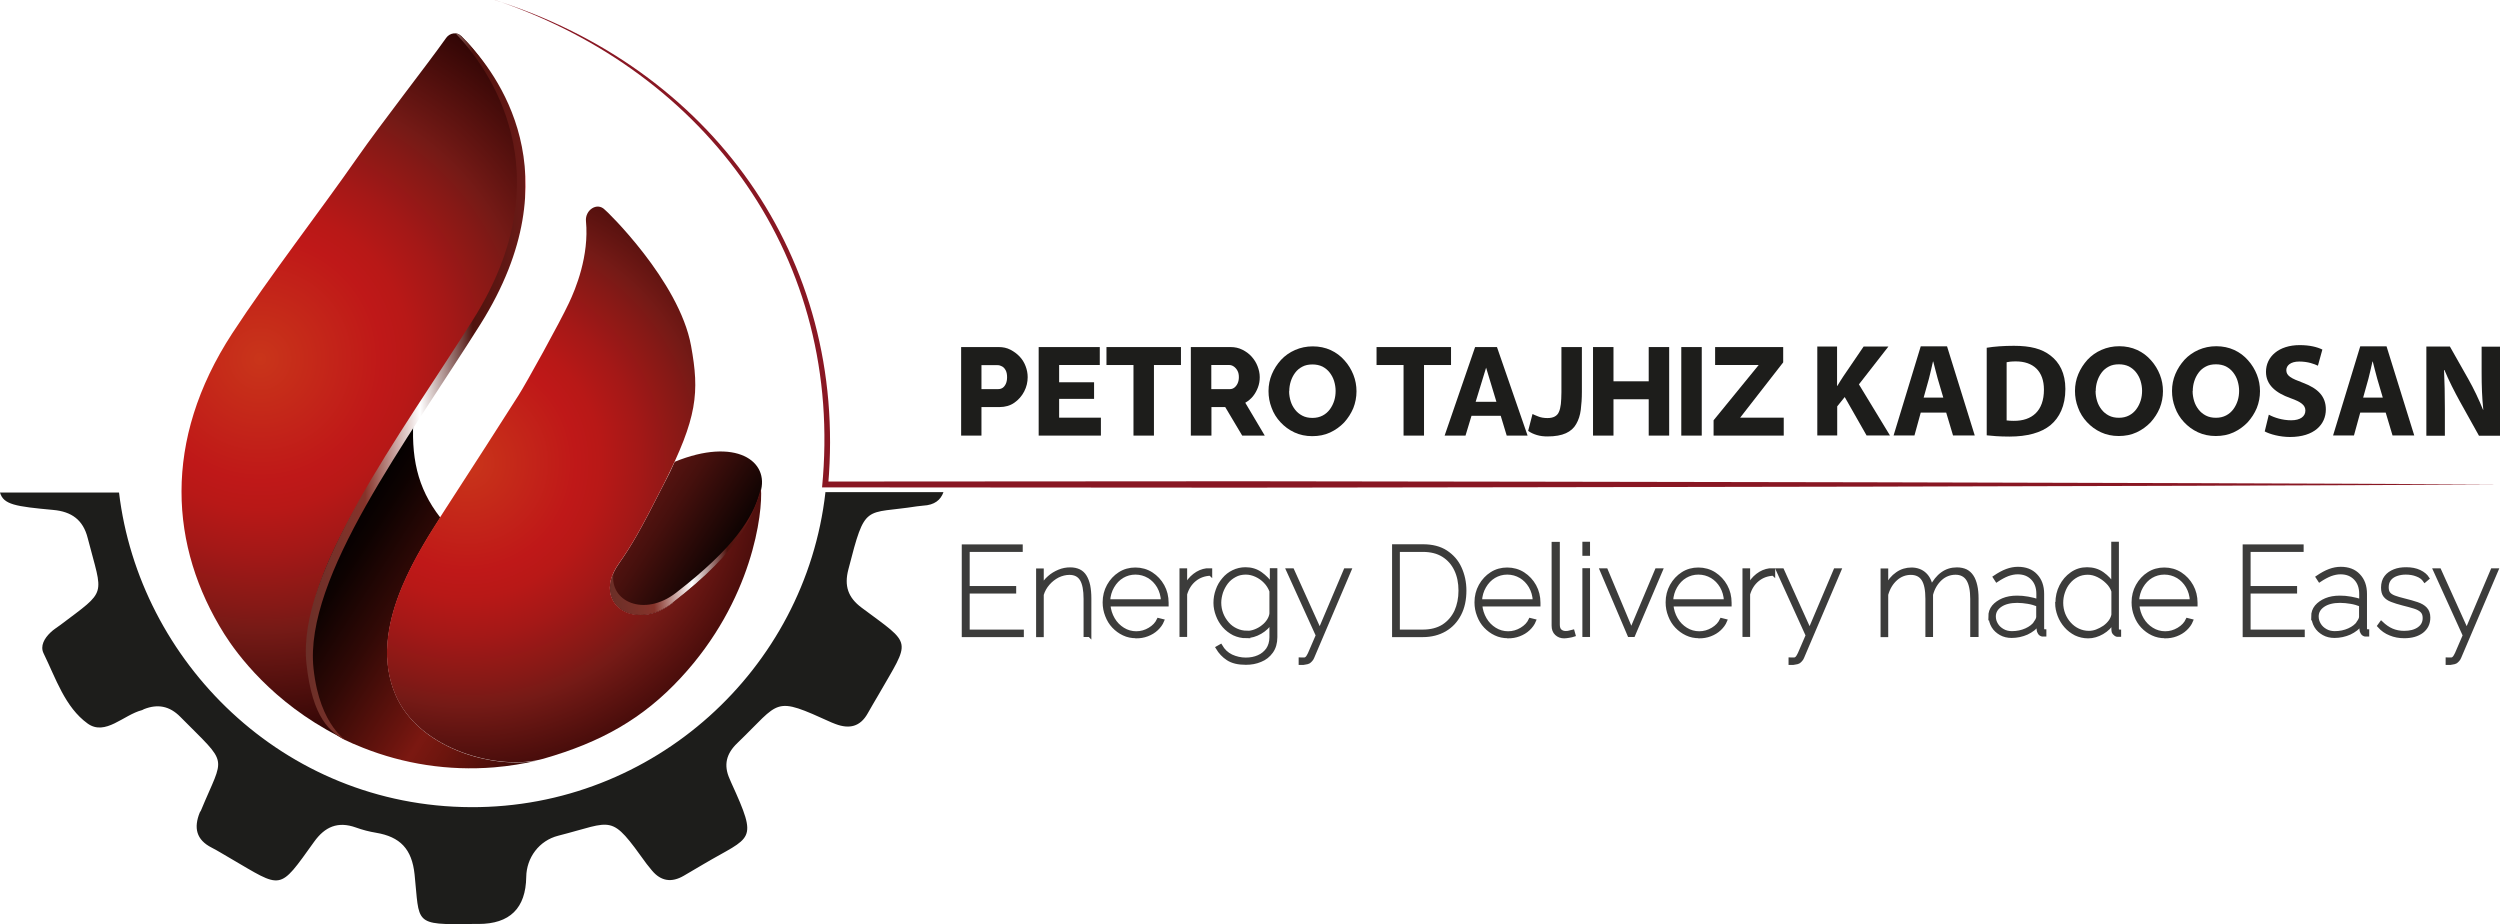
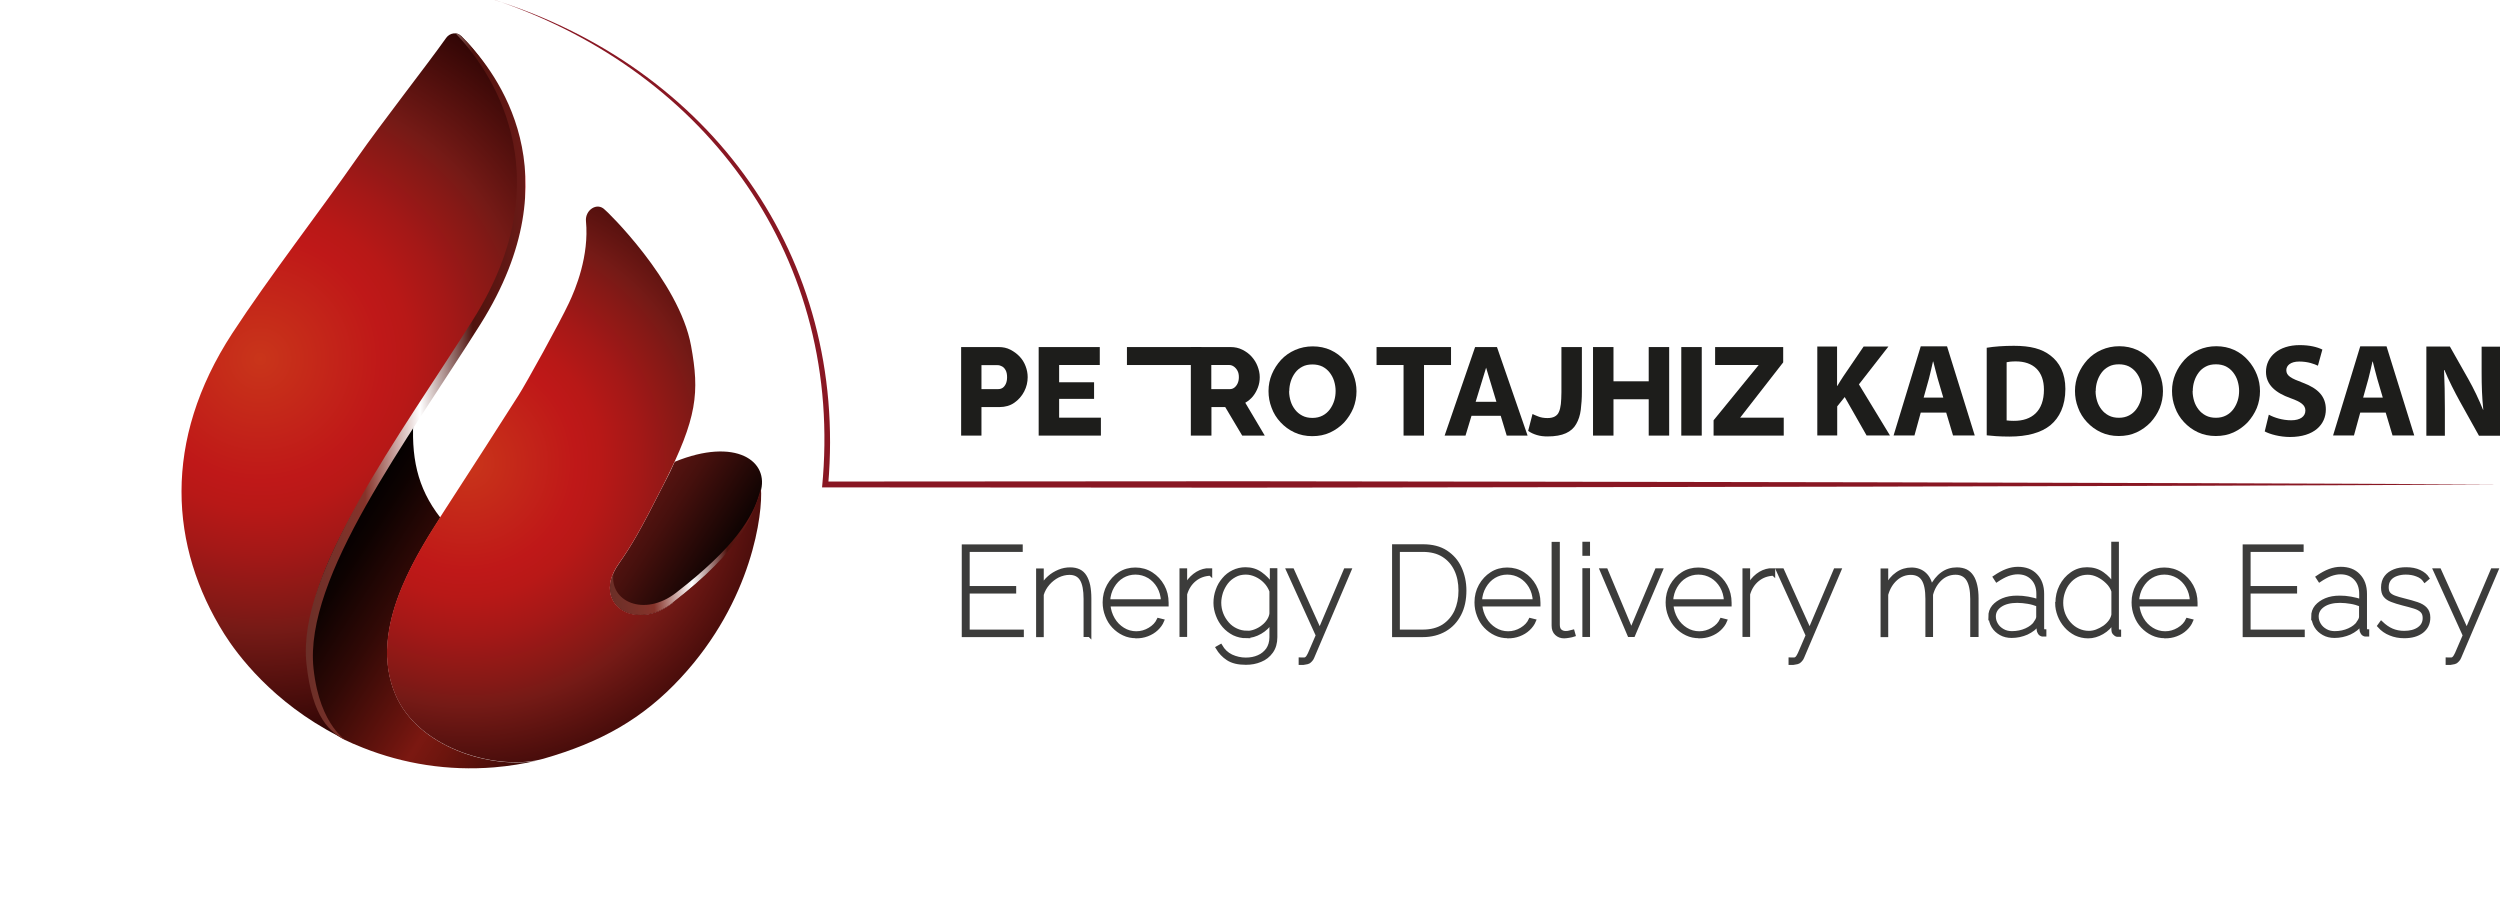
<svg xmlns="http://www.w3.org/2000/svg" xmlns:xlink="http://www.w3.org/1999/xlink" id="Layer_1" data-name="Layer 1" viewBox="0 0 179.58 66.4">
  <defs>
    <style>
      .cls-1 {
        fill: url(#linear-gradient);
      }

      .cls-1, .cls-2, .cls-3, .cls-4, .cls-5, .cls-6, .cls-7, .cls-8, .cls-9, .cls-10, .cls-11, .cls-12, .cls-13, .cls-14, .cls-15 {
        stroke-width: 0px;
      }

      .cls-2 {
        fill: url(#linear-gradient-6);
      }

      .cls-16 {
        fill: #3c3c3b;
        stroke: #3c3c3b;
        stroke-miterlimit: 10;
        stroke-width: .25px;
      }

      .cls-17 {
        filter: url(#luminosity-noclip-5);
      }

      .cls-18 {
        mask: url(#mask-2);
      }

      .cls-3 {
        fill: url(#linear-gradient-11);
      }

      .cls-19 {
        mask: url(#mask-3);
      }

      .cls-4 {
        fill: url(#linear-gradient-5);
      }

      .cls-4, .cls-5, .cls-12 {
        mix-blend-mode: multiply;
      }

      .cls-5 {
        fill: url(#linear-gradient-9);
      }

      .cls-20 {
        mask: url(#mask-5);
      }

      .cls-6 {
        fill: url(#linear-gradient-2);
      }

      .cls-7 {
        fill: url(#radial-gradient-2);
      }

      .cls-21 {
        mask: url(#mask-4);
      }

      .cls-8 {
        fill: url(#linear-gradient-3);
      }

      .cls-9 {
        fill: url(#radial-gradient);
      }

      .cls-10 {
        fill: url(#linear-gradient-8);
      }

      .cls-22 {
        filter: url(#luminosity-noclip);
      }

      .cls-23 {
        mask: url(#mask-1);
      }

      .cls-24 {
        mask: url(#mask);
      }

      .cls-11 {
        fill: url(#linear-gradient-10);
      }

      .cls-12 {
        fill: url(#linear-gradient-7);
      }

      .cls-13 {
        fill: #1d1d1b;
      }

      .cls-14 {
        fill: url(#linear-gradient-4);
      }

      .cls-15 {
        fill: #891723;
      }

      .cls-25 {
        filter: url(#luminosity-noclip-3);
      }
    </style>
    <linearGradient id="linear-gradient" x1="201.54" y1="163.32" x2="201.87" y2="163.43" gradientTransform="translate(-194.67 -96.58) rotate(-4.69)" gradientUnits="userSpaceOnUse">
      <stop offset="0" stop-color="#000" />
      <stop offset=".06" stop-color="#0d0203" />
      <stop offset=".17" stop-color="#310a0b" />
      <stop offset=".32" stop-color="#6b1619" />
      <stop offset=".5" stop-color="#ba272c" />
      <stop offset=".52" stop-color="#c1292e" />
      <stop offset=".57" stop-color="#b2252a" />
      <stop offset=".68" stop-color="#8c1d21" />
      <stop offset=".83" stop-color="#4e1012" />
      <stop offset="1" stop-color="#000" />
    </linearGradient>
    <radialGradient id="radial-gradient" cx="202.64" cy="139.4" fx="202.64" fy="139.4" r="34.99" gradientTransform="translate(-194.67 -96.58) rotate(-4.69)" gradientUnits="userSpaceOnUse">
      <stop offset="0" stop-color="#c9351a" />
      <stop offset=".25" stop-color="#bf1818" />
      <stop offset=".31" stop-color="#b81817" />
      <stop offset=".4" stop-color="#a41817" />
      <stop offset=".51" stop-color="#851916" />
      <stop offset=".56" stop-color="#751a16" />
      <stop offset=".84" stop-color="#1e0000" />
      <stop offset="1" stop-color="#1e0000" />
    </radialGradient>
    <linearGradient id="linear-gradient-2" x1="206.23" y1="152.97" x2="226.66" y2="168.64" gradientTransform="translate(-194.67 -96.58) rotate(-4.69)" gradientUnits="userSpaceOnUse">
      <stop offset="0" stop-color="#000" />
      <stop offset=".09" stop-color="#0d0201" />
      <stop offset=".25" stop-color="#310906" />
      <stop offset=".46" stop-color="#6a140e" />
      <stop offset=".52" stop-color="#7b1811" />
      <stop offset=".6" stop-color="#6c150e" />
      <stop offset=".76" stop-color="#460d09" />
      <stop offset=".97" stop-color="#090101" />
      <stop offset="1" stop-color="#000" />
    </linearGradient>
    <linearGradient id="linear-gradient-3" x1="215.07" y1="141.43" x2="235.58" y2="157.17" gradientTransform="translate(-194.67 -96.58) rotate(-4.69)" gradientUnits="userSpaceOnUse">
      <stop offset="0" stop-color="#000" />
      <stop offset=".09" stop-color="#0d0302" />
      <stop offset=".25" stop-color="#310b09" />
      <stop offset=".46" stop-color="#6a1814" />
      <stop offset=".52" stop-color="#7b1c18" />
      <stop offset=".6" stop-color="#6c1815" />
      <stop offset=".76" stop-color="#46100d" />
      <stop offset=".97" stop-color="#090201" />
      <stop offset="1" stop-color="#000" />
    </linearGradient>
    <linearGradient id="linear-gradient-4" x1="226.33" y1="155.96" x2="237.67" y2="155.96" gradientTransform="translate(-194.67 -96.58) rotate(-4.69)" gradientUnits="userSpaceOnUse">
      <stop offset="0" stop-color="#6b2f28" />
      <stop offset=".27" stop-color="#86332a" />
      <stop offset=".52" stop-color="#fff" />
      <stop offset=".76" stop-color="#50130e" />
      <stop offset="1" stop-color="#6a1a17" />
      <stop offset="1" stop-color="#c1292e" />
    </linearGradient>
    <filter id="luminosity-noclip" x="15.49" y="10.55" width="13.62" height="38.48" color-interpolation-filters="sRGB">
      <feFlood flood-color="#fff" result="bg" />
      <feBlend in="SourceGraphic" in2="bg" />
    </filter>
    <filter id="luminosity-noclip-2" x="15.49" y="-8729.28" width="13.62" height="32766" color-interpolation-filters="sRGB">
      <feFlood flood-color="#fff" result="bg" />
      <feBlend in="SourceGraphic" in2="bg" />
    </filter>
    <mask id="mask-1" x="15.49" y="-8729.28" width="13.62" height="32766" maskUnits="userSpaceOnUse" />
    <linearGradient id="linear-gradient-5" x1="198.39" y1="129.3" x2="228.27" y2="170.22" gradientTransform="translate(-194.67 -96.58) rotate(-4.69)" gradientUnits="userSpaceOnUse">
      <stop offset=".18" stop-color="#fff" />
      <stop offset=".5" stop-color="#000" />
      <stop offset=".76" stop-color="#000" />
      <stop offset="1" stop-color="#fff" />
    </linearGradient>
    <mask id="mask" x="15.49" y="10.55" width="13.62" height="38.48" maskUnits="userSpaceOnUse">
      <g class="cls-22">
        <g class="cls-23">
          <path class="cls-4" d="m18.28,25.42c-2.02,3.17-3.06,7-2.73,11.03.42,5.16,3,9.62,6.78,12.58-.16-.56-.29-1.22-.37-1.98-.15-1.43.04-2.97.48-4.58-1.53-2.25-2.52-4.92-2.76-7.83-.7-8.54,7.79-20.24,9.42-24.1-3.23,4.86-7.93,10.33-10.83,14.87Z" />
        </g>
      </g>
    </mask>
    <linearGradient id="linear-gradient-6" x1="198.39" y1="129.3" x2="228.27" y2="170.22" gradientTransform="translate(-194.67 -96.58) rotate(-4.69)" gradientUnits="userSpaceOnUse">
      <stop offset=".18" stop-color="#fff" />
      <stop offset=".5" stop-color="#fff" />
      <stop offset=".76" stop-color="#fff" />
      <stop offset="1" stop-color="#fff" />
    </linearGradient>
    <radialGradient id="radial-gradient-2" cx="216.83" cy="148.05" fx="216.83" fy="148.05" r="31.2" xlink:href="#radial-gradient" />
    <filter id="luminosity-noclip-3" x="29.24" y="17.4" width="15.28" height="32.46" color-interpolation-filters="sRGB">
      <feFlood flood-color="#fff" result="bg" />
      <feBlend in="SourceGraphic" in2="bg" />
    </filter>
    <filter id="luminosity-noclip-4" x="29.24" y="-8729.28" width="15.28" height="32766" color-interpolation-filters="sRGB">
      <feFlood flood-color="#fff" result="bg" />
      <feBlend in="SourceGraphic" in2="bg" />
    </filter>
    <mask id="mask-3" x="29.24" y="-8729.28" width="15.28" height="32766" maskUnits="userSpaceOnUse" />
    <linearGradient id="linear-gradient-7" x1="240.12" y1="114.7" x2="215.75" y2="155.89" gradientTransform="translate(-194.67 -96.58) rotate(-4.69)" gradientUnits="userSpaceOnUse">
      <stop offset=".18" stop-color="#fff" />
      <stop offset="1" stop-color="#000" />
    </linearGradient>
    <mask id="mask-2" x="29.24" y="17.4" width="15.28" height="32.46" maskUnits="userSpaceOnUse">
      <g class="cls-25">
        <g class="cls-19">
          <path class="cls-12" d="m43.56,17.4s.62,1.22-2.16,6.43c-3.26,6.09-10.9,17.38-11.84,19.89-.94,2.51.5,6.14.5,6.14,0,0-.68-2.54,1-5.56,1.68-3.02,9.21-14.31,10.82-16.95,1.61-2.63,3.99-6.48,1.68-9.95Z" />
        </g>
      </g>
    </mask>
    <linearGradient id="linear-gradient-8" x1="240.12" y1="114.7" x2="215.75" y2="155.89" gradientTransform="translate(-194.67 -96.58) rotate(-4.69)" gradientUnits="userSpaceOnUse">
      <stop offset=".18" stop-color="#fff" />
      <stop offset="1" stop-color="#fff" />
    </linearGradient>
    <filter id="luminosity-noclip-5" x="27.87" y="43.1" width="23.07" height="10.61" color-interpolation-filters="sRGB">
      <feFlood flood-color="#fff" result="bg" />
      <feBlend in="SourceGraphic" in2="bg" />
    </filter>
    <filter id="luminosity-noclip-6" x="27.87" y="-8729.28" width="23.07" height="32766" color-interpolation-filters="sRGB">
      <feFlood flood-color="#fff" result="bg" />
      <feBlend in="SourceGraphic" in2="bg" />
    </filter>
    <mask id="mask-5" x="27.87" y="-8729.28" width="23.07" height="32766" maskUnits="userSpaceOnUse" />
    <linearGradient id="linear-gradient-9" x1="196.34" y1="127.09" x2="229.8" y2="172.9" xlink:href="#linear-gradient-5" />
    <mask id="mask-4" x="27.87" y="43.1" width="23.07" height="10.61" maskUnits="userSpaceOnUse">
      <g class="cls-17">
        <g class="cls-20">
          <path class="cls-5" d="m50.94,43.1c-2.83,4.03-7.36,6.81-12.64,7.25-3.8.31-7.41-.64-10.42-2.5.08.69.25,1.37.53,2.03.71,1.68,2.13,2.92,3.78,3.74,1.12.11,2.26.13,3.42.04,6.86-.56,12.55-4.76,15.33-10.55Z" />
        </g>
      </g>
    </mask>
    <linearGradient id="linear-gradient-10" x1="196.34" y1="127.09" x2="229.8" y2="172.9" xlink:href="#linear-gradient-6" />
    <linearGradient id="linear-gradient-11" x1="21.97" y1="27.79" x2="37.74" y2="27.79" gradientTransform="matrix(1,0,0,1,0,0)" xlink:href="#linear-gradient-4" />
  </defs>
  <g>
    <path class="cls-16" d="m73.42,45.35v.29h-4.21v-6.41h4.13v.29h-3.81v2.7h3.34v.29h-3.34v2.84h3.89Z" />
    <path class="cls-16" d="m78.26,45.63h-.3v-2.61c0-.64-.09-1.1-.27-1.4s-.47-.45-.87-.45c-.28,0-.56.07-.83.2-.27.14-.5.32-.7.55-.2.23-.35.49-.44.79v2.93h-.3v-4.68h.3v1.17c.13-.25.29-.46.51-.65.21-.19.45-.33.71-.44.26-.11.53-.16.81-.16.25,0,.46.05.63.13.18.09.32.22.43.4s.19.39.25.66c.05.26.08.57.08.92v2.65Z" />
    <path class="cls-16" d="m81.6,45.72c-.31,0-.61-.06-.88-.19-.28-.13-.52-.31-.73-.53s-.37-.49-.48-.78c-.12-.3-.18-.62-.18-.95,0-.44.1-.84.3-1.2.2-.36.47-.65.8-.86.34-.22.72-.32,1.13-.32s.81.11,1.15.33c.34.22.61.51.81.87.2.36.3.77.3,1.21v.07s0,.05,0,.07h-4.18c.03.38.14.72.32,1.03s.42.55.71.73c.29.18.61.27.95.27s.66-.09.96-.27c.3-.18.51-.4.64-.68l.28.07c-.09.22-.23.41-.42.59s-.41.31-.67.41-.52.14-.8.14Zm-1.97-2.55h3.89c-.02-.39-.12-.74-.3-1.05-.18-.3-.41-.54-.7-.71-.29-.17-.61-.26-.96-.26s-.66.09-.95.26c-.28.17-.51.41-.69.72-.18.31-.28.65-.3,1.04Z" />
    <path class="cls-16" d="m86.94,41.23c-.42.02-.8.15-1.12.41-.32.26-.54.6-.67,1.04v2.95h-.3v-4.68h.3v1.18c.16-.33.38-.6.65-.81.27-.21.56-.33.86-.37.06,0,.12,0,.17,0h.12v.29Z" />
    <path class="cls-16" d="m89.52,45.72c-.32,0-.61-.07-.89-.2-.27-.14-.51-.32-.71-.55-.2-.23-.35-.49-.46-.78-.11-.29-.17-.58-.17-.88,0-.32.05-.62.16-.92.1-.29.25-.55.45-.78.19-.23.42-.41.69-.54s.56-.2.88-.2c.41,0,.77.11,1.08.33.31.22.57.49.79.8v-1.06h.29v4.83c0,.41-.1.76-.3,1.04s-.46.49-.79.62c-.33.14-.67.2-1.05.2-.54,0-.97-.1-1.29-.31-.31-.2-.56-.47-.75-.79l.23-.13c.19.33.44.57.77.73.33.15.67.23,1.04.23.34,0,.64-.06.91-.18.28-.12.49-.3.66-.53.16-.24.25-.53.25-.88v-1.1c-.19.31-.45.56-.78.75s-.67.29-1.02.29Zm.05-.28c.21,0,.41-.04.61-.12s.38-.18.55-.32c.17-.13.3-.28.4-.44s.16-.32.18-.48v-1.62c-.1-.26-.24-.49-.43-.68-.19-.2-.41-.35-.65-.46-.24-.11-.49-.17-.74-.17-.29,0-.56.06-.79.19-.24.13-.44.29-.6.5s-.28.44-.37.69c-.08.26-.13.51-.13.76,0,.28.05.55.15.81.1.26.24.48.42.69s.39.36.63.47c.24.11.49.17.77.17Z" />
    <path class="cls-16" d="m93.43,47.35c.1,0,.18,0,.26,0,.08,0,.13-.03.16-.06.04-.02.08-.08.13-.16.05-.08.13-.24.22-.47.1-.23.24-.57.44-1.02l-2.13-4.69h.33l1.96,4.34,1.84-4.34h.31l-2.67,6.27c-.03.07-.07.14-.12.19-.05.06-.1.1-.16.14-.06.03-.13.05-.22.06-.05.01-.11.02-.17.03-.06,0-.13,0-.2,0v-.29Z" />
    <path class="cls-16" d="m100.12,45.63v-6.41h2.08c.67,0,1.23.14,1.67.43.44.29.78.67,1,1.16.22.48.34,1.02.34,1.61,0,.65-.12,1.22-.37,1.7s-.59.85-1.05,1.12c-.45.26-.98.4-1.59.4h-2.08Zm4.77-3.21c0-.56-.1-1.06-.31-1.5-.21-.44-.51-.78-.91-1.03-.4-.25-.89-.37-1.47-.37h-1.77v5.83h1.77c.59,0,1.08-.13,1.48-.38.4-.26.7-.61.91-1.05.2-.45.3-.94.3-1.49Z" />
    <path class="cls-16" d="m108.31,45.72c-.31,0-.61-.06-.88-.19-.28-.13-.52-.31-.73-.53s-.37-.49-.48-.78c-.12-.3-.18-.62-.18-.95,0-.44.1-.84.3-1.2.2-.36.47-.65.8-.86.34-.22.72-.32,1.13-.32s.81.11,1.15.33c.34.22.61.51.81.87.2.36.3.77.3,1.21v.07s0,.05,0,.07h-4.18c.03.38.14.72.32,1.03s.42.55.71.73c.29.18.61.27.95.27s.66-.09.96-.27c.3-.18.51-.4.64-.68l.28.07c-.09.22-.23.41-.42.59s-.41.31-.67.41-.52.14-.8.14Zm-1.97-2.55h3.89c-.02-.39-.12-.74-.3-1.05-.18-.3-.41-.54-.7-.71-.29-.17-.61-.26-.96-.26s-.66.09-.95.26c-.28.17-.51.41-.69.72-.18.31-.28.65-.3,1.04Z" />
    <path class="cls-16" d="m111.61,39.05h.31v5.83c0,.19.05.34.15.43.1.09.23.14.39.14.08,0,.17,0,.26-.03s.19-.04.26-.06l.07.25c-.09.03-.2.06-.34.08s-.25.04-.35.04c-.23,0-.41-.07-.56-.21s-.22-.33-.22-.58v-5.89Z" />
    <path class="cls-16" d="m113.79,39.8v-.76h.3v.76h-.3Zm0,5.83v-4.69h.3v4.69h-.3Z" />
    <path class="cls-16" d="m117.03,45.63l-1.99-4.68h.33l1.81,4.32,1.82-4.32h.32l-1.99,4.68h-.3Z" />
    <path class="cls-16" d="m122.04,45.72c-.31,0-.61-.06-.88-.19-.28-.13-.52-.31-.73-.53s-.37-.49-.48-.78c-.12-.3-.18-.62-.18-.95,0-.44.1-.84.3-1.2.2-.36.47-.65.8-.86.34-.22.72-.32,1.13-.32s.81.11,1.15.33c.34.22.61.51.81.87.2.36.3.77.3,1.21v.07s0,.05,0,.07h-4.18c.03.38.14.72.32,1.03s.42.55.71.73c.29.18.61.27.95.27s.66-.09.96-.27c.3-.18.51-.4.64-.68l.28.07c-.09.22-.23.41-.42.59s-.41.31-.67.41-.52.14-.8.14Zm-1.97-2.55h3.89c-.02-.39-.12-.74-.3-1.05-.18-.3-.41-.54-.7-.71-.29-.17-.61-.26-.96-.26s-.66.09-.95.26c-.28.17-.51.41-.69.72-.18.31-.28.65-.3,1.04Z" />
    <path class="cls-16" d="m127.38,41.23c-.42.02-.8.15-1.12.41-.32.26-.54.6-.67,1.04v2.95h-.3v-4.68h.3v1.18c.16-.33.38-.6.65-.81.27-.21.56-.33.86-.37.06,0,.12,0,.17,0h.12v.29Z" />
    <path class="cls-16" d="m128.62,47.35c.1,0,.18,0,.26,0,.08,0,.13-.03.16-.06.04-.02.08-.08.13-.16.05-.08.13-.24.22-.47.1-.23.24-.57.44-1.02l-2.13-4.69h.33l1.96,4.34,1.84-4.34h.31l-2.67,6.27c-.03.07-.07.14-.12.19-.05.06-.1.1-.16.14-.06.03-.13.05-.22.06-.05.01-.11.02-.17.03-.06,0-.13,0-.2,0v-.29Z" />
    <path class="cls-16" d="m141.95,45.63h-.3v-2.61c0-.63-.1-1.1-.29-1.4-.19-.3-.49-.46-.89-.46s-.78.14-1.09.43c-.31.29-.53.66-.65,1.12v2.92h-.3v-2.61c0-.64-.09-1.1-.28-1.4s-.49-.45-.89-.45-.77.14-1.08.42c-.31.28-.54.65-.67,1.12v2.93h-.3v-4.68h.3v1.17c.2-.4.45-.7.77-.92.31-.22.66-.32,1.03-.32s.71.12.96.36c.25.24.4.56.45.95.23-.44.49-.77.8-.99.3-.22.65-.33,1.05-.33.25,0,.47.05.64.13.18.09.32.22.44.4.12.18.2.4.26.66.06.26.09.57.09.91v2.65Z" />
    <path class="cls-16" d="m142.95,44.29c0-.28.08-.51.25-.72.17-.2.4-.36.68-.48.29-.12.62-.18,1.01-.18.25,0,.51.02.78.07s.51.11.73.18v-.5c0-.46-.13-.83-.4-1.11-.27-.28-.62-.42-1.07-.42-.23,0-.47.05-.72.14-.25.1-.51.24-.78.42l-.15-.23c.31-.21.6-.37.87-.47.27-.1.54-.15.8-.15.54,0,.97.16,1.28.49.32.33.48.77.48,1.33v2.47c0,.07.01.12.04.15s.07.05.12.05v.27h-.1s-.05,0-.07,0c-.08-.02-.15-.06-.2-.14-.05-.07-.07-.15-.08-.23v-.41c-.22.28-.49.49-.83.65-.34.15-.71.23-1.09.23-.29,0-.55-.06-.78-.19-.23-.13-.42-.3-.55-.52s-.2-.46-.2-.72Zm3.28.4c.05-.07.09-.14.12-.21.03-.07.04-.13.04-.18v-.85c-.23-.09-.47-.16-.72-.2-.25-.04-.5-.07-.77-.07-.5,0-.9.1-1.2.3s-.46.47-.46.8c0,.22.06.41.17.59.11.18.26.32.46.43.19.11.41.16.65.16.37,0,.71-.07,1.02-.21.31-.14.54-.32.7-.55Z" />
    <path class="cls-16" d="m147.77,43.31c0-.44.09-.84.28-1.21s.44-.66.77-.89.69-.34,1.1-.34.79.11,1.11.34c.32.23.57.49.75.8v-2.97h.3v6.12c0,.06.01.11.04.14s.07.05.12.05v.27c-.07,0-.13,0-.16,0-.08-.02-.15-.07-.21-.14s-.08-.15-.08-.23v-.57c-.19.31-.45.57-.78.76-.33.19-.67.29-1.01.29-.32,0-.62-.07-.9-.2-.27-.14-.51-.32-.71-.55-.2-.23-.36-.49-.47-.78-.11-.29-.17-.58-.17-.88Zm4.02.77v-1.61c-.08-.25-.22-.47-.42-.66-.2-.2-.42-.35-.66-.47-.25-.12-.49-.18-.74-.18-.29,0-.55.06-.78.18-.23.12-.43.28-.6.49-.17.2-.29.43-.38.69-.09.26-.13.52-.13.79s.05.55.15.81c.1.25.24.48.42.68.18.2.39.36.63.47.24.11.49.17.77.17.17,0,.36-.03.55-.1.19-.07.38-.17.56-.29.18-.13.32-.27.44-.44.11-.16.18-.34.2-.52Z" />
    <path class="cls-16" d="m155.51,45.72c-.31,0-.61-.06-.88-.19-.28-.13-.52-.31-.73-.53s-.37-.49-.48-.78c-.12-.3-.18-.62-.18-.95,0-.44.1-.84.3-1.2.2-.36.47-.65.8-.86.34-.22.72-.32,1.13-.32s.81.11,1.15.33c.34.22.61.51.81.87.2.36.3.77.3,1.21v.07s0,.05,0,.07h-4.18c.03.38.14.72.32,1.03s.42.55.71.73c.29.18.61.27.95.27s.66-.09.96-.27c.3-.18.51-.4.64-.68l.28.07c-.09.22-.23.41-.42.59s-.41.31-.67.41-.52.14-.8.14Zm-1.97-2.55h3.89c-.02-.39-.12-.74-.3-1.05-.18-.3-.41-.54-.7-.71-.29-.17-.61-.26-.96-.26s-.66.09-.95.26c-.28.17-.51.41-.69.72-.18.31-.28.65-.3,1.04Z" />
    <path class="cls-16" d="m165.43,45.35v.29h-4.21v-6.41h4.13v.29h-3.81v2.7h3.34v.29h-3.34v2.84h3.89Z" />
    <path class="cls-16" d="m166.14,44.29c0-.28.08-.51.25-.72.17-.2.4-.36.68-.48.29-.12.62-.18,1.01-.18.25,0,.51.02.78.07s.51.11.73.18v-.5c0-.46-.13-.83-.4-1.11-.27-.28-.62-.42-1.07-.42-.23,0-.47.05-.72.14-.25.1-.51.24-.78.42l-.15-.23c.31-.21.6-.37.87-.47.27-.1.54-.15.8-.15.54,0,.97.16,1.28.49.32.33.48.77.48,1.33v2.47c0,.07.01.12.04.15s.07.05.12.05v.27h-.1s-.05,0-.07,0c-.08-.02-.15-.06-.2-.14-.05-.07-.07-.15-.08-.23v-.41c-.22.28-.49.49-.83.65-.34.15-.71.23-1.09.23-.29,0-.55-.06-.78-.19-.23-.13-.42-.3-.55-.52s-.2-.46-.2-.72Zm3.28.4c.05-.07.09-.14.12-.21.03-.07.04-.13.04-.18v-.85c-.23-.09-.47-.16-.72-.2-.25-.04-.5-.07-.77-.07-.5,0-.9.1-1.2.3s-.46.47-.46.8c0,.22.06.41.17.59.11.18.26.32.46.43.19.11.41.16.65.16.37,0,.71-.07,1.02-.21.31-.14.54-.32.7-.55Z" />
    <path class="cls-16" d="m172.7,45.72c-.36,0-.69-.06-1-.19-.31-.12-.58-.31-.81-.57l.16-.22c.25.24.51.42.77.53s.55.17.87.17c.44,0,.79-.09,1.06-.28.27-.19.4-.44.4-.77,0-.22-.06-.38-.18-.5-.12-.12-.3-.22-.53-.29-.23-.07-.51-.15-.84-.23-.32-.08-.59-.17-.8-.25-.21-.08-.37-.19-.48-.33-.11-.14-.16-.33-.16-.58,0-.31.08-.57.23-.76.15-.2.36-.34.61-.44s.53-.14.84-.14c.37,0,.69.06.96.19s.46.29.58.48l-.2.17c-.13-.19-.32-.33-.57-.42-.25-.1-.52-.14-.81-.14-.24,0-.46.04-.66.11-.2.07-.37.18-.49.33s-.19.34-.19.59c0,.2.04.35.13.46.09.11.22.19.4.26s.41.13.68.2c.37.09.68.18.95.27.27.09.47.21.61.36.14.15.22.36.22.63,0,.42-.16.75-.48,1-.32.24-.74.36-1.27.36Z" />
    <path class="cls-16" d="m175.82,47.35c.1,0,.18,0,.26,0,.08,0,.13-.03.16-.06.04-.02.08-.08.13-.16.05-.08.13-.24.22-.47.1-.23.24-.57.44-1.02l-2.13-4.69h.33l1.96,4.34,1.84-4.34h.31l-2.67,6.27c-.03.07-.07.14-.12.19-.05.06-.1.1-.16.14-.06.03-.13.05-.22.06-.05.01-.11.02-.17.03-.06,0-.13,0-.2,0v-.29Z" />
  </g>
  <g>
    <path class="cls-1" d="m19.85,49.86c-.1-.08-.19-.17-.28-.25.09.09.19.17.28.25Z" />
    <g>
      <path class="cls-9" d="m33.12,2.58c-.31-.31-.82-.21-1.07.14-1.39,1.97-4.58,6.02-6.45,8.7-2.46,3.54-6.27,8.47-8.92,12.53-5.02,7.71-4.5,15.33-.57,21.59.91,1.44,3.45,4.91,8.21,7.34.24.12-1.71-.97-2.16-5.24-.69-6.56,6.71-16.32,11.99-24.72,6.82-10.86,1.15-18.17-1.03-20.35Z" />
      <path class="cls-6" d="m28.4,49.88c-1.88-4.45,1.18-9.5,3.23-12.7-1.68-2.16-2.13-4.39-1.91-7.39-4.37,6.71-8.12,12.54-7.55,17.87.18,1.69.59,2.89,1.01,3.7.64,1.24.62,1.45,2.91,2.36,2.9,1.15,6.1,1.67,9.41,1.4,1.08-.09,2.12-.26,3.14-.5-3.25.67-8.62-.9-10.24-4.74Z" />
      <path class="cls-8" d="m48.47,33.16c-.33.75-.37.8-.78,1.6-1.68,3.32-2.28,4.36-3.25,5.75-1.99,2.84,1.12,4.94,3.89,2.8,4.97-3.84,5.7-6.04,6.29-7.93.7-2.26-1.77-4-6.15-2.21Z" />
      <path class="cls-14" d="m44.07,41.16c-1.12,2.48,1.72,4.11,4.26,2.14,4.87-3.77,5.7-5.94,6.29-7.93-.61,1.83-1.77,3.89-6.06,7.21-2.29,1.77-4.82.63-4.49-1.43Z" />
      <g class="cls-24">
        <path class="cls-2" d="m18.28,25.42c-2.02,3.17-3.06,7-2.73,11.03.42,5.16,3,9.62,6.78,12.58-.16-.56-.29-1.22-.37-1.98-.15-1.43.04-2.97.48-4.58-1.53-2.25-2.52-4.92-2.76-7.83-.7-8.54,7.79-20.24,9.42-24.1-3.23,4.86-7.93,10.33-10.83,14.87Z" />
      </g>
      <path class="cls-7" d="m48.33,43.3c-2.77,2.14-5.88.03-3.89-2.8.97-1.38,1.57-2.43,3.25-5.75,2.41-4.77,2.56-6.55,1.95-9.91-.85-4.67-6.14-9.77-6.2-9.78h0c-.55-.56-1.42.03-1.35.82.24,2.51-.75,4.89-1.22,5.88-.65,1.39-3.07,5.77-3.62,6.63-1.43,2.25-3.18,4.97-5.33,8.29-2.03,3.15-5.51,8.5-3.54,13.18,1.69,4.01,7.48,5.55,10.66,4.64,4.12-1.18,7.14-2.87,9.86-5.81,5.16-5.56,5.9-11.86,5.76-13.61-.59,2.02-1.38,4.37-6.35,8.21Z" />
      <g class="cls-18">
        <path class="cls-10" d="m43.56,17.4s.62,1.22-2.16,6.43c-3.26,6.09-10.9,17.38-11.84,19.89-.94,2.51.5,6.14.5,6.14,0,0-.68-2.54,1-5.56,1.68-3.02,9.21-14.31,10.82-16.95,1.61-2.63,3.99-6.48,1.68-9.95Z" />
      </g>
      <g class="cls-21">
        <path class="cls-11" d="m50.94,43.1c-2.83,4.03-7.36,6.81-12.64,7.25-3.8.31-7.41-.64-10.42-2.5.08.69.25,1.37.53,2.03.71,1.68,2.13,2.92,3.78,3.74,1.12.11,2.26.13,3.42.04,6.86-.56,12.55-4.76,15.33-10.55Z" />
      </g>
      <path class="cls-3" d="m33.47,2.94c-.51-.55-.62-.52-.74-.54,2.3,2.4,7.9,9.97,1.27,20.53-5.28,8.4-12.67,18.16-11.99,24.72.42,3.97,1.73,4.96,2.82,5.52.24.12-1.86-.89-2.31-5.16-.69-6.56,6.71-16.32,11.99-24.72,6.82-10.86,1.08-18.1-1.03-20.35Z" />
    </g>
  </g>
  <path class="cls-15" d="m35.53,0c15.5,4.89,25.38,18.44,23.96,34.82,0,0-.21-.23-.21-.23l30.07-.02c26.78.04,63.44.08,90.22.23-26.8.15-63.42.19-90.22.23,0,0-30.07-.02-30.07-.02h-.23c1.6-16.36-8.18-29.84-23.52-35.02h0Z" />
  <path class="cls-13" d="m69.04,31.29v-6.36h2.71c.3,0,.58.06.83.19s.47.29.66.49c.19.2.33.43.43.69s.15.52.15.79c0,.36-.08.7-.25,1.03-.17.33-.41.6-.71.81s-.66.31-1.06.31h-1.3v2.05h-1.47Zm1.47-3.34h1.2c.11,0,.22-.03.31-.09s.17-.16.23-.29c.06-.13.09-.29.09-.47,0-.2-.03-.37-.1-.5-.07-.13-.15-.22-.26-.28s-.21-.09-.33-.09h-1.15v1.73Z" />
  <path class="cls-13" d="m79.08,30v1.29h-4.47v-6.36h4.39v1.29h-2.92v1.24h2.51v1.19h-2.51v1.35h3Z" />
-   <path class="cls-13" d="m84.82,26.22h-1.93v5.07h-1.47v-5.07h-1.94v-1.29h5.35v1.29Z" />
+   <path class="cls-13" d="m84.82,26.22h-1.93v5.07v-5.07h-1.94v-1.29h5.35v1.29Z" />
  <path class="cls-13" d="m85.54,31.29v-6.36h2.86c.3,0,.58.06.84.19.26.13.48.29.66.49.18.2.33.43.43.69s.16.52.16.79-.04.5-.13.74c-.09.24-.21.45-.36.64-.16.19-.34.34-.55.46l1.4,2.36h-1.62l-1.22-2.05h-.99v2.05h-1.47Zm1.47-3.34h1.35c.11,0,.22-.04.31-.11.09-.07.17-.17.23-.3.06-.13.09-.28.09-.45,0-.18-.03-.33-.1-.46-.07-.13-.16-.23-.26-.3s-.21-.11-.32-.11h-1.3v1.73Z" />
  <path class="cls-13" d="m94.26,31.33c-.47,0-.89-.09-1.28-.27-.39-.18-.72-.43-1-.73s-.5-.65-.64-1.04c-.15-.39-.22-.78-.22-1.2s.08-.83.24-1.21.38-.72.66-1.03c.28-.3.62-.54,1.01-.71.39-.17.81-.26,1.27-.26s.9.09,1.29.27c.39.18.72.43.99.74.28.31.49.66.64,1.04s.22.78.22,1.18c0,.42-.08.83-.23,1.21-.16.38-.38.72-.66,1.03-.29.3-.62.54-1.01.72-.39.18-.81.26-1.28.26Zm-1.66-3.22c0,.24.04.48.11.71.07.23.18.43.32.61s.31.32.52.43.45.16.73.16.52-.06.73-.17.38-.26.52-.45.24-.4.31-.62c.07-.23.1-.46.1-.7s-.04-.48-.11-.71c-.07-.23-.18-.43-.32-.61-.14-.18-.31-.32-.52-.43-.21-.1-.45-.15-.71-.15-.28,0-.53.05-.73.16-.21.11-.38.25-.52.44s-.24.39-.31.61c-.07.22-.11.46-.11.7Z" />
  <path class="cls-13" d="m104.22,26.22h-1.93v5.07h-1.47v-5.07h-1.94v-1.29h5.35v1.29Z" />
  <path class="cls-13" d="m105.95,24.93h1.58l2.2,6.36h-1.5l-.43-1.42h-2.1l-.43,1.42h-1.5l2.19-6.36Zm1.54,3.93l-.74-2.45-.75,2.45h1.49Z" />
  <path class="cls-13" d="m110.09,29.74c.07.04.19.09.39.17.19.08.42.12.68.12.22,0,.39-.04.52-.11s.24-.18.3-.33c.07-.15.11-.34.14-.57.02-.23.04-.51.04-.84v-3.25h1.47v3.21c0,.47-.03.91-.08,1.3-.05.39-.16.73-.33,1.02-.16.29-.41.51-.74.66-.33.15-.77.23-1.32.23-.28,0-.53-.03-.76-.1s-.44-.16-.63-.3l.31-1.2Z" />
  <path class="cls-13" d="m119.9,24.93v6.36h-1.47v-2.61h-2.53v2.61h-1.47v-6.36h1.47v2.46h2.53v-2.46h1.47Z" />
  <path class="cls-13" d="m120.77,31.29v-6.36h1.47v6.36h-1.47Z" />
  <path class="cls-13" d="m123.09,30.19l3.24-3.97h-3.13v-1.29h4.89v1.1l-3.09,3.97h3.13v1.29h-5.04v-1.1Z" />
-   <path class="cls-13" d="m59.29,35.38c-1.44,12.69-12.34,22.65-25.45,22.6-13.54-.05-23.85-10.52-25.29-22.6H0c.25.87,1.11,1,3.83,1.25,1.31.12,2.14.71,2.47,2.02,1.1,4.27,1.44,3.67-1.96,6.24-.24.18-.51.34-.72.55-.43.41-.75.96-.49,1.49.88,1.8,1.54,3.87,3.16,5.04,1.27.92,2.58-.62,3.91-.96.05-.01.09-.05.14-.07.99-.39,1.84-.23,2.61.55,3.53,3.57,3.17,2.65,1.48,6.74-.02.05-.06.08-.08.13-.44,1.09-.27,1.96.86,2.53.45.23.87.5,1.31.75,3.8,2.21,3.47,2.41,6.04-1.17.78-1.09,1.71-1.49,3-1.03.47.17.97.3,1.46.38,1.71.29,2.57,1.15,2.76,3,.37,3.53-.12,3.62,4.13,3.55h.45q3.39,0,3.44-3.38c.02-1.38.92-2.61,2.3-2.96,4.05-1.03,3.71-1.64,6.35,2.03.12.16.25.31.38.47.65.78,1.42.88,2.28.38.48-.28.96-.56,1.43-.84,3.45-2.04,3.96-1.53,1.99-5.84-.04-.09-.08-.19-.12-.28-.45-1-.24-1.82.56-2.58,3.16-3.04,2.52-3.4,6.77-1.47.09.04.19.08.28.11.98.37,1.77.2,2.31-.77.24-.44.51-.87.76-1.31,2.34-4.08,2.49-3.53-1.2-6.28-.98-.73-1.26-1.57-.95-2.75,1.24-4.83,1.13-3.93,4.93-4.53.15-.02.3-.04.45-.05.8-.04,1.25-.4,1.45-.97h-8.49Z" />
  <g>
    <path class="cls-13" d="m130.53,24.89h1.43v2.83h.02c.14-.24.29-.47.44-.7l1.45-2.13h1.78l-2.12,2.72,2.23,3.67h-1.68l-1.57-2.76-.54.67v2.09h-1.43v-6.4Z" />
    <path class="cls-13" d="m137.97,29.64l-.45,1.64h-1.5l1.95-6.4h1.89l1.99,6.4h-1.56l-.49-1.64h-1.84Zm1.62-1.08l-.4-1.36c-.11-.38-.22-.86-.32-1.23h-.02c-.09.38-.19.86-.29,1.23l-.38,1.36h1.42Z" />
    <path class="cls-13" d="m142.71,24.98c.53-.09,1.23-.14,1.95-.14,1.21,0,2.01.22,2.62.69.66.5,1.08,1.28,1.08,2.41,0,1.23-.44,2.07-1.06,2.59-.67.56-1.7.83-2.95.83-.75,0-1.29-.05-1.64-.09v-6.28Zm1.44,5.22c.13.02.33.03.5.03,1.31.01,2.17-.71,2.17-2.24,0-1.33-.77-2.03-2.02-2.03-.32,0-.53.03-.66.06v4.19Z" />
    <path class="cls-13" d="m162.98,29.79c.38.21.98.4,1.6.4.66,0,1.02-.28,1.02-.7,0-.39-.31-.62-1.07-.89-1.07-.38-1.76-.96-1.76-1.89,0-1.09.92-1.92,2.42-1.92.73,0,1.26.14,1.63.32l-.32,1.16c-.25-.12-.71-.3-1.34-.3s-.93.29-.93.62c0,.41.35.59,1.18.9,1.13.42,1.66,1.01,1.66,1.92,0,1.07-.82,1.98-2.58,1.98-.72,0-1.45-.2-1.81-.4l.29-1.19Z" />
    <path class="cls-13" d="m169.54,29.64l-.45,1.64h-1.5l1.95-6.4h1.89l1.99,6.4h-1.56l-.49-1.64h-1.84Zm1.62-1.08l-.4-1.36c-.11-.38-.22-.86-.32-1.23h-.02c-.09.38-.19.86-.29,1.23l-.38,1.36h1.42Z" />
    <path class="cls-13" d="m174.29,31.29v-6.4h1.69l1.33,2.35c.38.67.76,1.47,1.05,2.19h.02c-.09-.85-.12-1.71-.12-2.67v-1.86h1.33v6.4h-1.52l-1.37-2.46c-.38-.69-.8-1.51-1.11-2.26h-.03c.04.85.06,1.76.06,2.8v1.92h-1.33Z" />
  </g>
  <path class="cls-13" d="m152.19,31.32c-.47,0-.89-.09-1.28-.27-.39-.18-.72-.43-1-.73s-.5-.65-.64-1.04c-.15-.39-.22-.78-.22-1.2s.08-.83.24-1.21.38-.72.66-1.03c.28-.3.62-.54,1.01-.71.39-.17.81-.26,1.27-.26s.9.09,1.29.27c.39.18.72.43.99.74.28.31.49.66.64,1.04s.22.78.22,1.18c0,.42-.08.83-.23,1.21-.16.38-.38.72-.66,1.03-.29.3-.62.54-1.01.72-.39.18-.81.26-1.28.26Zm-1.66-3.22c0,.24.04.48.11.71.07.23.18.43.32.61s.31.32.52.43.45.16.73.16.52-.06.73-.17.38-.26.52-.45.24-.4.31-.62c.07-.23.1-.46.1-.7s-.04-.48-.11-.71c-.07-.23-.18-.43-.32-.61-.14-.18-.31-.32-.52-.43-.21-.1-.45-.15-.71-.15-.28,0-.53.05-.73.16-.21.11-.38.25-.52.44s-.24.39-.31.61c-.07.22-.11.46-.11.7Z" />
  <path class="cls-13" d="m159.16,31.32c-.47,0-.89-.09-1.28-.27-.39-.18-.72-.43-1-.73s-.5-.65-.64-1.04c-.15-.39-.22-.78-.22-1.2s.08-.83.24-1.21.38-.72.66-1.03c.28-.3.62-.54,1.01-.71.39-.17.81-.26,1.27-.26s.9.09,1.29.27c.39.18.72.43.99.74.28.31.49.66.64,1.04s.22.78.22,1.18c0,.42-.08.83-.23,1.21-.16.38-.38.72-.66,1.03-.29.3-.62.54-1.01.72-.39.18-.81.26-1.28.26Zm-1.66-3.22c0,.24.04.48.11.71.07.23.18.43.32.61s.31.32.52.43.45.16.73.16.52-.06.73-.17.38-.26.52-.45.24-.4.31-.62c.07-.23.1-.46.1-.7s-.04-.48-.11-.71c-.07-.23-.18-.43-.32-.61-.14-.18-.31-.32-.52-.43-.21-.1-.45-.15-.71-.15-.28,0-.53.05-.73.16-.21.11-.38.25-.52.44s-.24.39-.31.61c-.07.22-.11.46-.11.7Z" />
</svg>